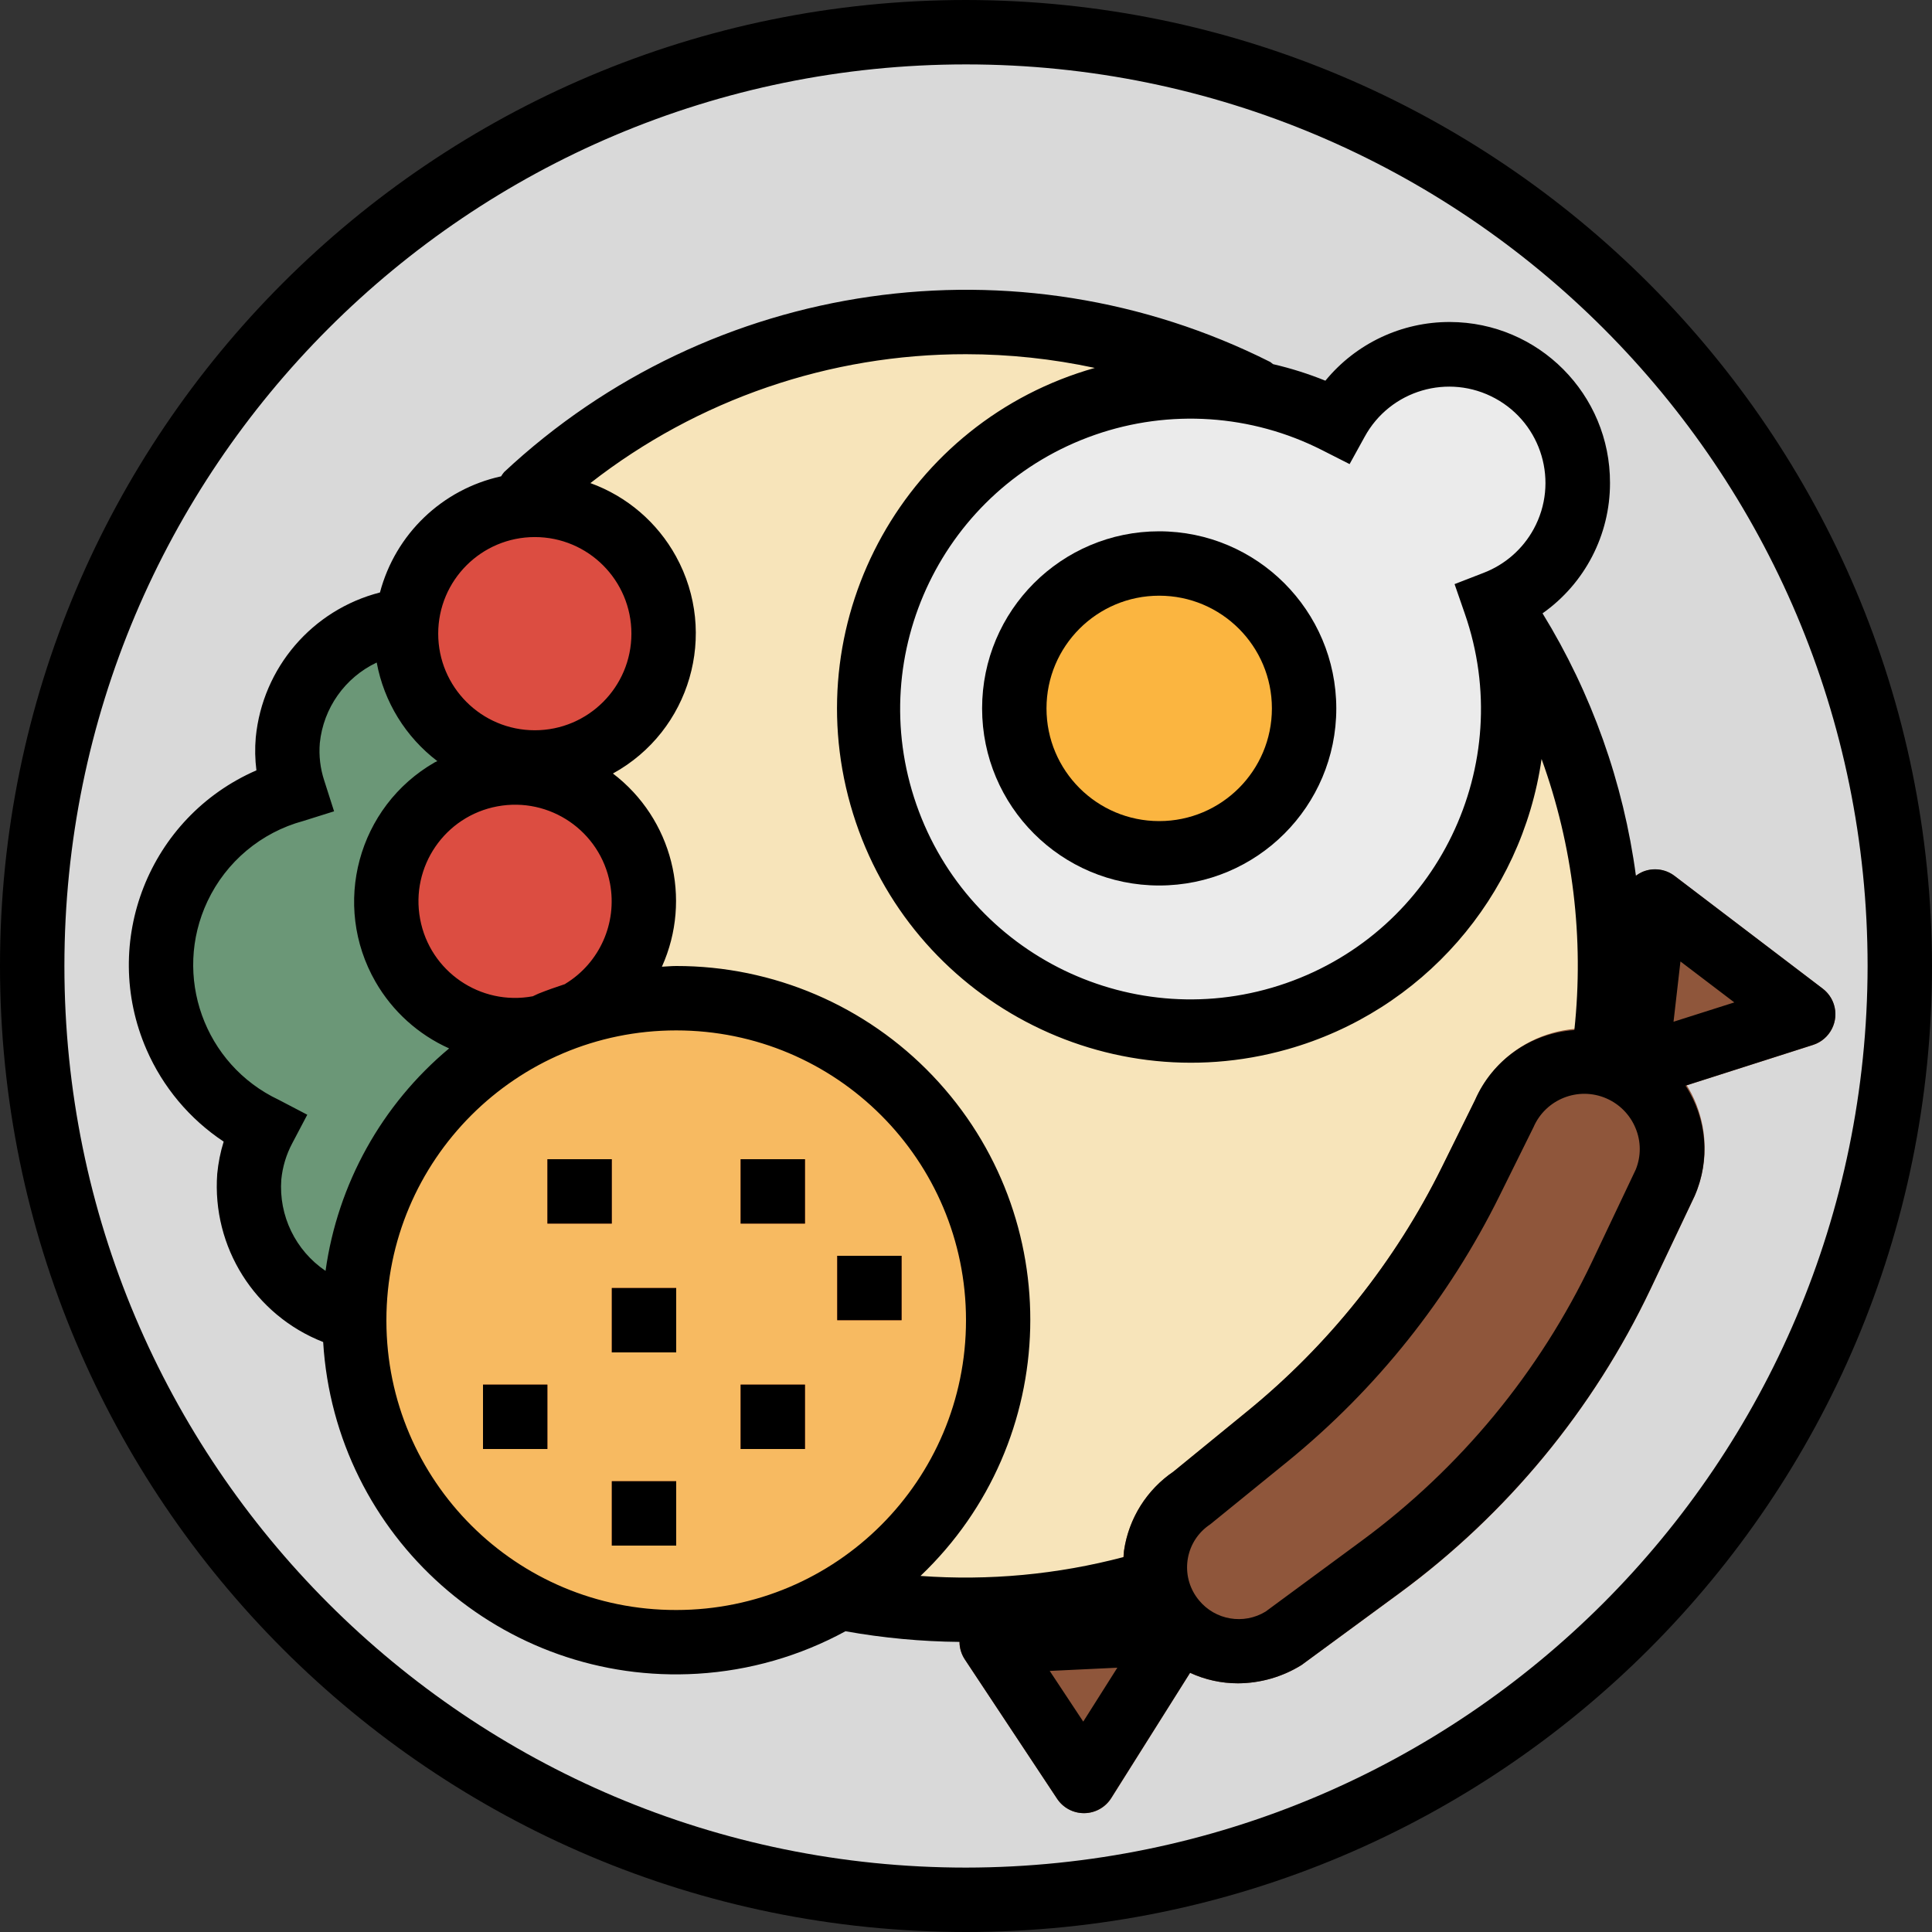
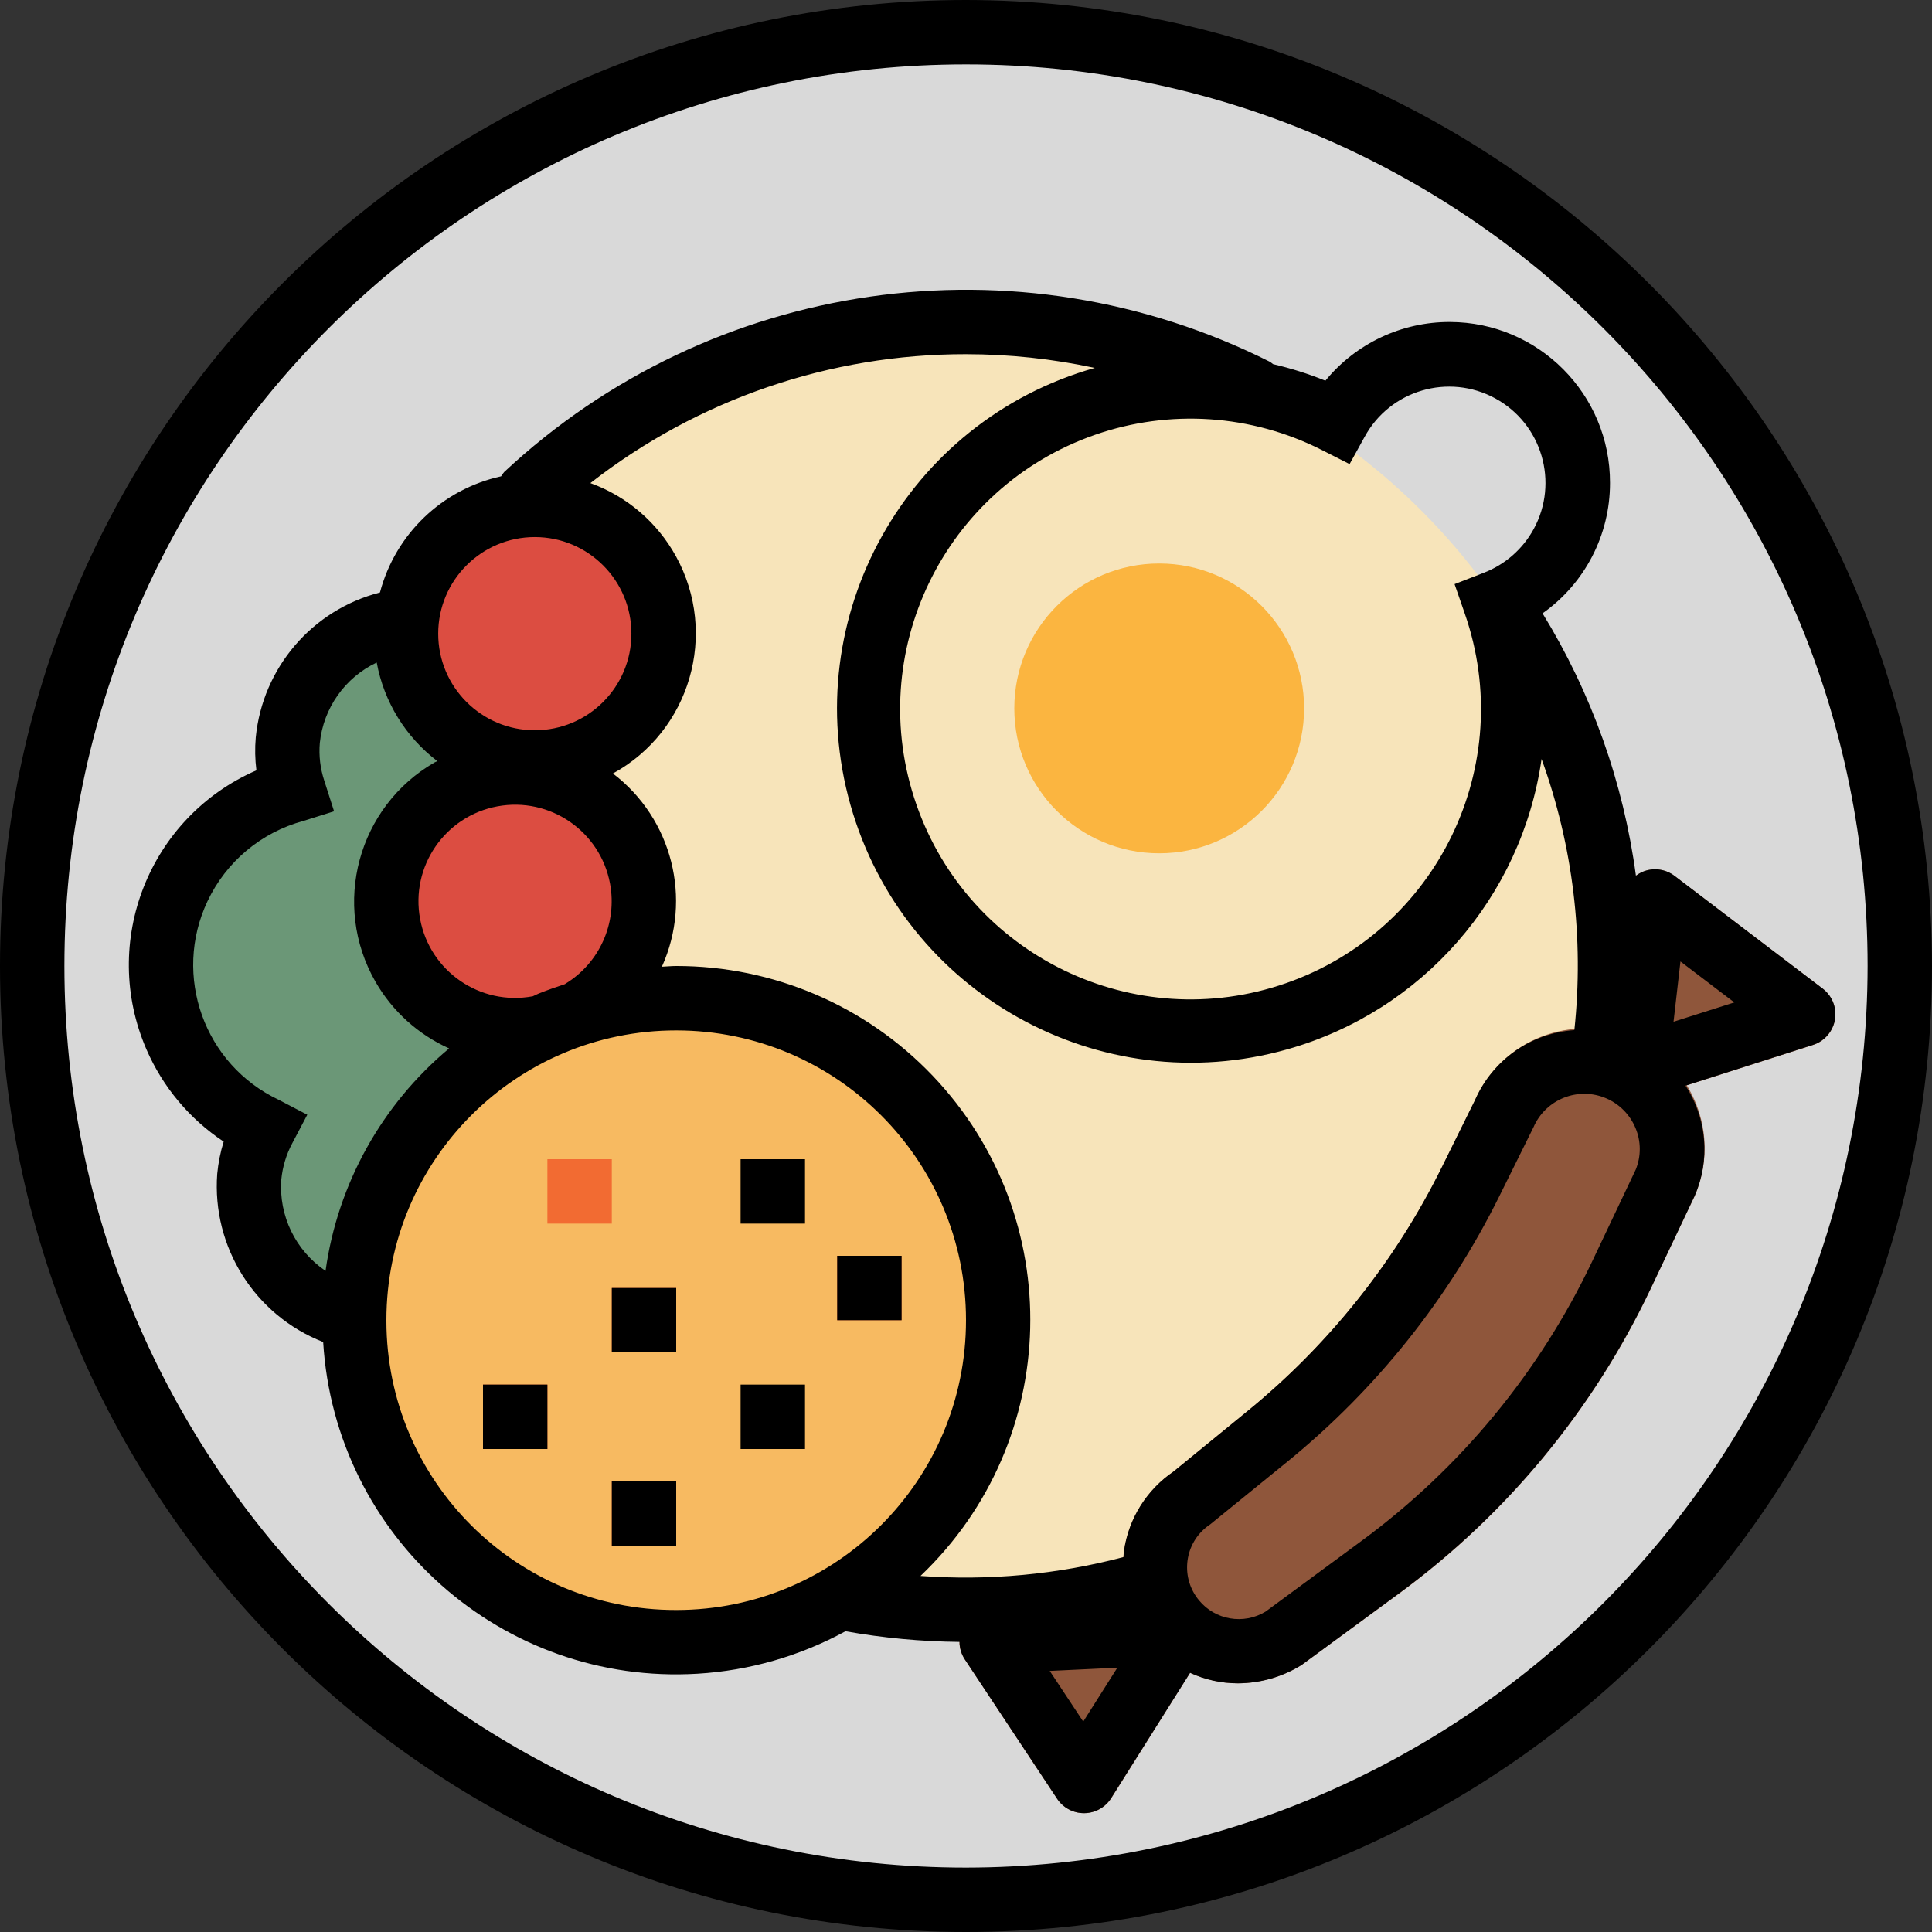
<svg xmlns="http://www.w3.org/2000/svg" version="1.1" id="Capa_1" x="0px" y="0px" viewBox="0 0 512 512" style="enable-background:new 0 0 512 512;" xml:space="preserve" width="512" height="512">
  <rect x="0" y="0" width="512" height="512" fill="#333333" stroke="none" />
  <circle style="fill:#D9D9D9;" cx="256" cy="256" r="247.467" />
  <circle style="fill:#F7E4BA;" cx="256" cy="256" r="170.667" />
  <path style="fill:#6B9777;" d="M76.245,196.139c-0.367,4.489,0.154,9.011,1.553,13.295c-25.557,7.117-40.516,33.604-33.399,59.17 c3.712,13.346,13.013,24.439,25.506,30.43c-2.125,3.968-3.439,8.32-3.857,12.8c-1.178,20.292,14.302,37.709,34.594,38.929 c5.726,0.478,11.477-0.307,16.87-2.287l28.083-74.342l-0.529-60.8l-11.708-44.245c-4.958-2.901-10.496-4.685-16.213-5.222 C96.947,161.493,78.643,175.94,76.245,196.139z" />
-   <path style="fill:#EBEBEB;" d="M418.133,128c0.06-18.79-15.121-34.074-33.911-34.133c-12.51-0.043-24.03,6.784-30.003,17.775 c-42.163-21.427-93.722-4.608-115.14,37.555s-4.608,93.722,37.555,115.14c42.163,21.419,93.722,4.608,115.14-37.555 c10.564-20.796,12.194-45.005,4.506-67.021C409.429,154.709,418.116,142.089,418.133,128z" />
  <circle style="fill:#FBB540;" cx="307.2" cy="187.733" r="38.4" />
  <circle style="fill:#F7BA61;" cx="179.2" cy="349.867" r="85.333" />
  <g>
    <circle style="fill:#DC4D41;" cx="136.533" cy="238.925" r="34.133" />
    <circle style="fill:#DC4D41;" cx="141.739" cy="167.927" r="34.133" />
  </g>
  <g>
    <path style="fill:#8F563B;" d="M433.553,291.482c-4.71,0-8.533-3.814-8.542-8.525c0-0.324,0.017-0.649,0.06-0.981l5.06-44.015 c0.529-4.685,4.762-8.047,9.446-7.509c1.527,0.171,2.987,0.759,4.207,1.69l39.253,29.867c3.755,2.85,4.48,8.209,1.621,11.955 c-1.058,1.391-2.517,2.423-4.181,2.961l-44.322,14.165C435.311,291.362,434.432,291.49,433.553,291.482z" />
-     <path style="fill:#8F563B;" d="M287.249,480.503c-2.867,0-5.538-1.442-7.117-3.831l-24.465-36.941 c-2.603-3.925-1.527-9.225,2.406-11.827c1.28-0.845,2.765-1.331,4.292-1.408l49.263-2.423c4.71-0.23,8.713,3.405,8.934,8.107 c0.085,1.749-0.375,3.49-1.306,4.975l-24.747,39.364c-1.545,2.449-4.224,3.951-7.117,3.985L287.249,480.503L287.249,480.503z" />
+     <path style="fill:#8F563B;" d="M287.249,480.503c-2.867,0-5.538-1.442-7.117-3.831l-24.465-36.941 c-2.603-3.925-1.527-9.225,2.406-11.827c1.28-0.845,2.765-1.331,4.292-1.408l49.263-2.423c4.71-0.23,8.713,3.405,8.934,8.107 c0.085,1.749-0.375,3.49-1.306,4.975l-24.747,39.364c-1.545,2.449-4.224,3.951-7.117,3.985L287.249,480.503z" />
  </g>
  <g>
-     <rect x="196.267" y="307.2" style="fill:#F26B32;" width="17.067" height="17.067" />
    <rect x="221.867" y="332.8" style="fill:#F26B32;" width="17.067" height="17.067" />
-     <rect x="196.267" y="366.933" style="fill:#F26B32;" width="17.067" height="17.067" />
    <rect x="128" y="366.933" style="fill:#F26B32;" width="17.067" height="17.067" />
    <rect x="145.067" y="307.2" style="fill:#F26B32;" width="17.067" height="17.067" />
    <rect x="162.133" y="392.533" style="fill:#F26B32;" width="17.067" height="17.067" />
    <rect x="162.133" y="341.333" style="fill:#F26B32;" width="17.067" height="17.067" />
  </g>
  <path style="fill:#8F563B;" d="M328.081,446.097c-9.003,0.017-17.536-3.977-23.296-10.897l-0.06-0.068 c-10.897-13.005-9.182-32.384,3.823-43.273c0.785-0.657,1.596-1.271,2.441-1.852l19.43-15.863 c21.692-17.655,39.33-39.774,51.721-64.853l8.772-17.681c7.006-16.068,25.711-23.407,41.779-16.41 c16.068,6.997,23.407,25.711,16.41,41.779l0,0l-11.708,24.687c-15.164,31.906-37.982,59.554-66.432,80.495l-26.035,19.089 C339.866,444.39,334.037,446.071,328.081,446.097z" />
  <path d="M256,0C114.611,0,0,114.611,0,256s114.611,256,256,256s256-114.611,256-256C511.838,114.679,397.321,0.162,256,0z M256,494.933C124.041,494.933,17.067,387.96,17.067,256S124.041,17.067,256,17.067S494.933,124.041,494.933,256 C494.78,387.9,387.9,494.78,256,494.933z" />
-   <path d="M307.2,140.8c-25.924,0-46.933,21.009-46.933,46.933s21.009,46.933,46.933,46.933s46.933-21.009,46.933-46.933 C354.099,161.826,333.107,140.834,307.2,140.8z M307.2,217.6c-16.495,0-29.867-13.372-29.867-29.867s13.372-29.867,29.867-29.867 s29.867,13.372,29.867,29.867S323.695,217.6,307.2,217.6z" />
  <path d="M426.667,128c0.068-23.492-18.918-42.598-42.411-42.667c-12.783-0.043-24.909,5.675-33.015,15.556 c-4.497-1.826-9.139-3.285-13.867-4.386c-0.23-0.205-0.478-0.393-0.734-0.572c-67.115-33.766-148.156-22.118-203.042,29.175 c-0.299,0.35-0.563,0.734-0.802,1.126c-15.625,3.43-28.015,15.309-32.102,30.78c-17.954,4.608-31.104,19.951-32.913,38.4 c-0.256,2.91-0.196,5.837,0.171,8.738c-28.476,12.39-41.515,45.517-29.124,73.993c4.318,9.933,11.418,18.406,20.446,24.397 c-0.862,2.773-1.434,5.641-1.707,8.533c-1.434,19.405,9.95,37.487,28.075,44.578c3.132,51.678,47.556,91.034,99.234,87.902 c13.73-0.828,27.11-4.676,39.185-11.255c9.984,1.783,20.096,2.731,30.234,2.825c0,1.638,0.478,3.234,1.374,4.608l24.465,36.941 c1.579,2.389,4.25,3.831,7.117,3.831h0.102c2.893-0.034,5.572-1.536,7.117-3.985l20.915-33.212c3.977,1.843,8.311,2.799,12.698,2.79 c5.956-0.026,11.785-1.707,16.836-4.847l26.035-19.132c28.45-20.941,51.268-48.589,66.432-80.495l11.708-24.687 c4.181-9.523,3.268-20.514-2.415-29.227l33.792-10.803c4.489-1.442,6.955-6.246,5.521-10.735c-0.538-1.664-1.57-3.123-2.961-4.181 l-39.253-29.867c-2.449-1.869-5.709-2.27-8.533-1.058c-0.606,0.273-1.178,0.614-1.707,1.015 c-3.302-24.653-11.733-48.341-24.747-69.538C420.011,154.624,426.684,141.739,426.667,128z M141.73,142.327 c14.14,0,25.6,11.46,25.6,25.6c0,14.14-11.46,25.6-25.6,25.6s-25.6-11.46-25.6-25.6C116.13,153.788,127.59,142.327,141.73,142.327z M149.786,260.779c-2.398,0.794-4.787,1.613-7.125,2.56c-0.503,0.213-0.973,0.469-1.468,0.683 c-13.901,2.594-27.273-6.571-29.858-20.471c-2.594-13.901,6.571-27.273,20.471-29.858s27.264,6.571,29.858,20.471 c1.954,10.47-2.773,21.052-11.878,26.573V260.779z M74.547,312.585c0.333-3.362,1.314-6.622,2.901-9.6l3.985-7.569l-7.578-3.959 c-19.738-9.318-28.186-32.879-18.867-52.617c4.941-10.47,14.217-18.244,25.387-21.274l8.158-2.56l-2.611-8.158 c-1.05-3.2-1.451-6.579-1.169-9.941c0.947-9.259,6.665-17.348,15.078-21.333c1.92,10.411,7.654,19.729,16.077,26.138 c-0.222,0.119-0.478,0.188-0.7,0.316c-20.395,11.733-27.418,37.777-15.684,58.18c4.48,7.782,11.307,13.961,19.499,17.63 c-17.86,14.899-29.534,35.917-32.751,58.957C78.31,331.409,73.839,322.168,74.547,312.585z M102.4,349.867 c0-42.419,34.381-76.8,76.8-76.8s76.8,34.381,76.8,76.8s-34.381,76.8-76.8,76.8c-42.351,0.068-76.732-34.21-76.8-76.561 C102.4,350.029,102.4,349.943,102.4,349.867z M287.07,456.243l-8.883-13.431l17.92-0.853L287.07,456.243z M433.493,309.939 l-11.563,24.371c-13.952,29.346-34.944,54.793-61.116,74.052l-25.412,18.722c-5.811,3.541-13.338,2.27-17.655-2.987 c-4.821-5.794-4.036-14.404,1.758-19.226c0.393-0.324,0.802-0.632,1.229-0.913l20.48-16.64 c23.578-19.191,42.743-43.23,56.209-70.485l8.96-18.091c3.209-7.441,11.844-10.88,19.285-7.671c3.507,1.51,6.298,4.335,7.757,7.868 C434.91,302.455,434.927,306.406,433.493,309.939z M445.338,254.797l14.276,10.854l-16.111,5.12L445.338,254.797z M417.178,272.99 c-11.546,0.811-21.683,7.97-26.308,18.577l-8.73,17.681c-12.39,25.079-30.029,47.198-51.721,64.853l-19.43,15.872 c-7.108,4.838-11.861,12.433-13.107,20.941c-0.085,0.58,0,1.161-0.068,1.707c-17.553,4.642-35.763,6.34-53.871,5.018 c37.495-35.703,38.946-95.044,3.243-132.54C229.47,266.496,204.894,255.974,179.2,256c-1.271,0-2.56,0.137-3.789,0.188 c8.107-18.005,2.731-39.228-12.979-51.2c20.506-11.273,27.989-37.035,16.717-57.54c-4.958-9.02-13.022-15.923-22.69-19.422 c28.433-22.187,63.479-34.21,99.541-34.159c11.477,0.009,22.912,1.229,34.133,3.635c-49.86,14.097-78.857,65.954-64.751,115.814 s65.954,78.857,115.814,64.751c35.669-10.086,62.063-40.235,67.337-76.928c8.32,22.98,11.29,47.548,8.687,71.851H417.178z M393.156,151.817l-7.68,2.978l2.697,7.782c13.978,40.132-7.219,83.994-47.351,97.971c-40.132,13.978-83.994-7.219-97.971-47.351 s7.219-83.994,47.351-97.971c19.755-6.878,41.455-5.419,60.109,4.036l7.347,3.729l3.985-7.228c6.75-12.373,22.246-16.93,34.62-10.18 s16.93,22.246,10.18,34.62C403.533,145.527,398.822,149.649,393.156,151.817L393.156,151.817z" />
  <rect x="196.267" y="307.2" width="17.067" height="17.067" />
  <rect x="221.867" y="332.8" width="17.067" height="17.067" />
  <rect x="196.267" y="366.933" width="17.067" height="17.067" />
  <rect x="128" y="366.933" width="17.067" height="17.067" />
-   <rect x="145.067" y="307.2" width="17.067" height="17.067" />
  <rect x="162.133" y="392.533" width="17.067" height="17.067" />
  <rect x="162.133" y="341.333" width="17.067" height="17.067" />
  <g> </g>
  <g> </g>
  <g> </g>
  <g> </g>
  <g> </g>
  <g> </g>
  <g> </g>
  <g> </g>
  <g> </g>
  <g> </g>
  <g> </g>
  <g> </g>
  <g> </g>
  <g> </g>
  <g> </g>
</svg>